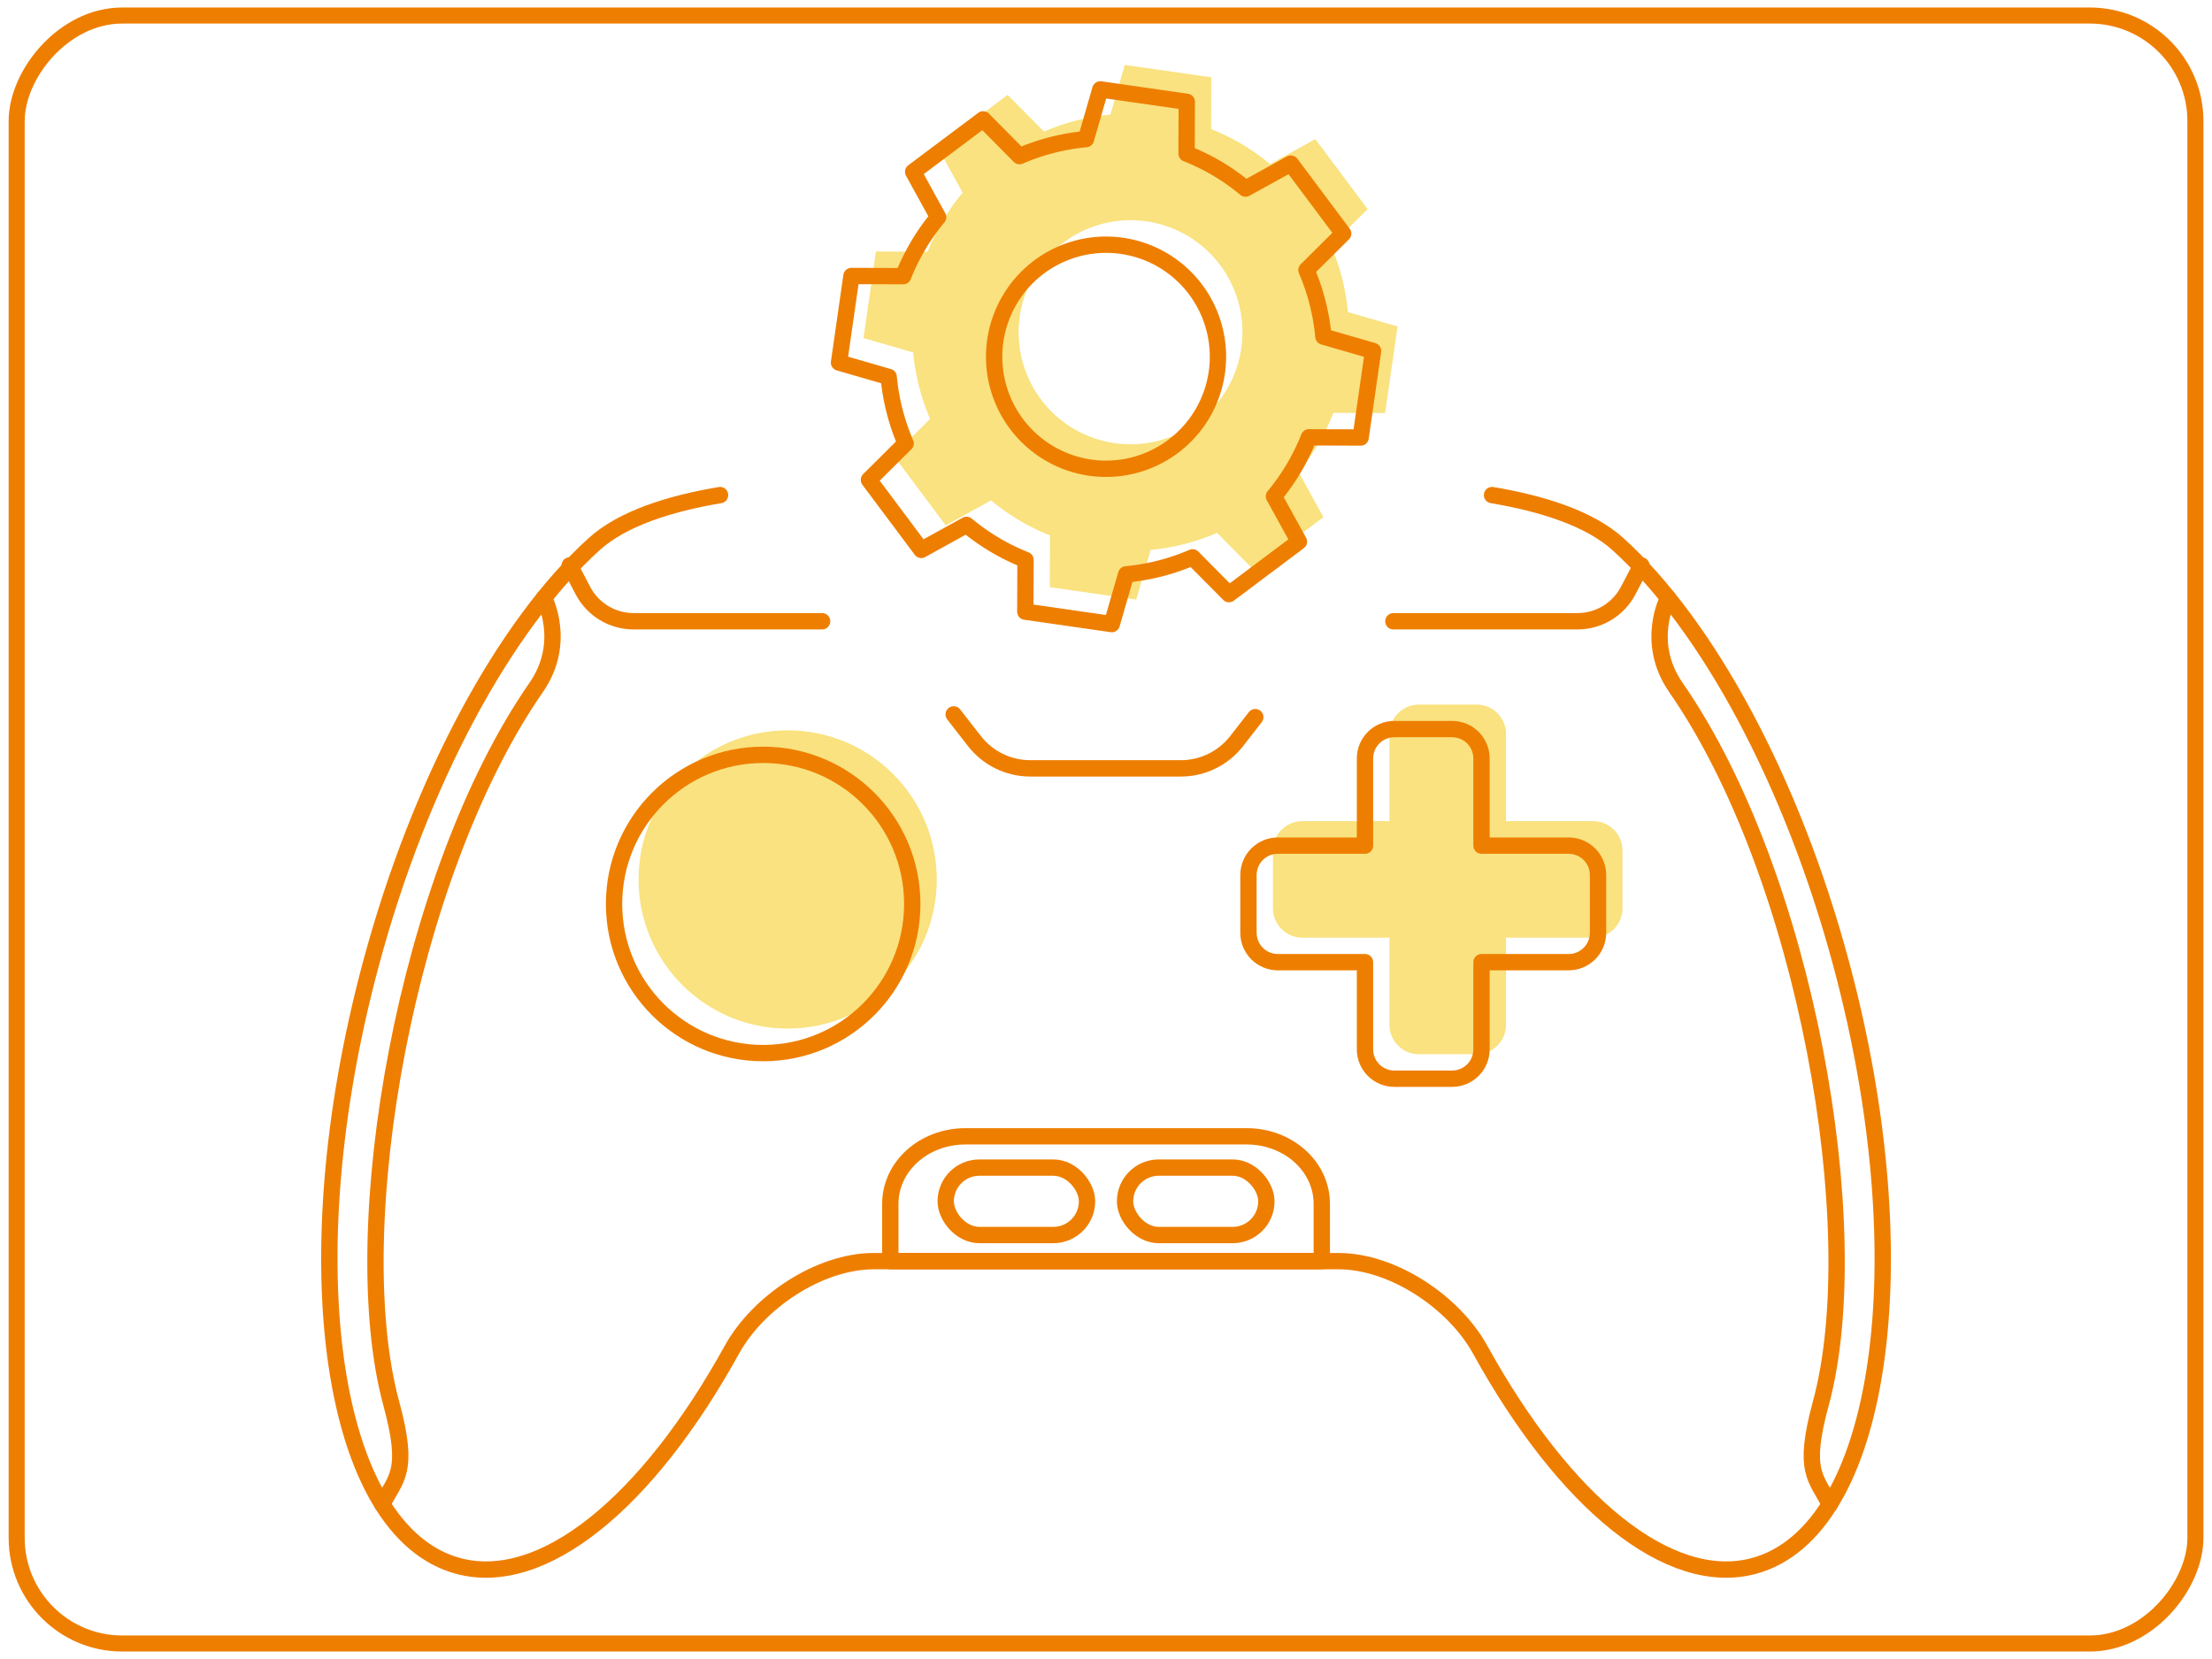
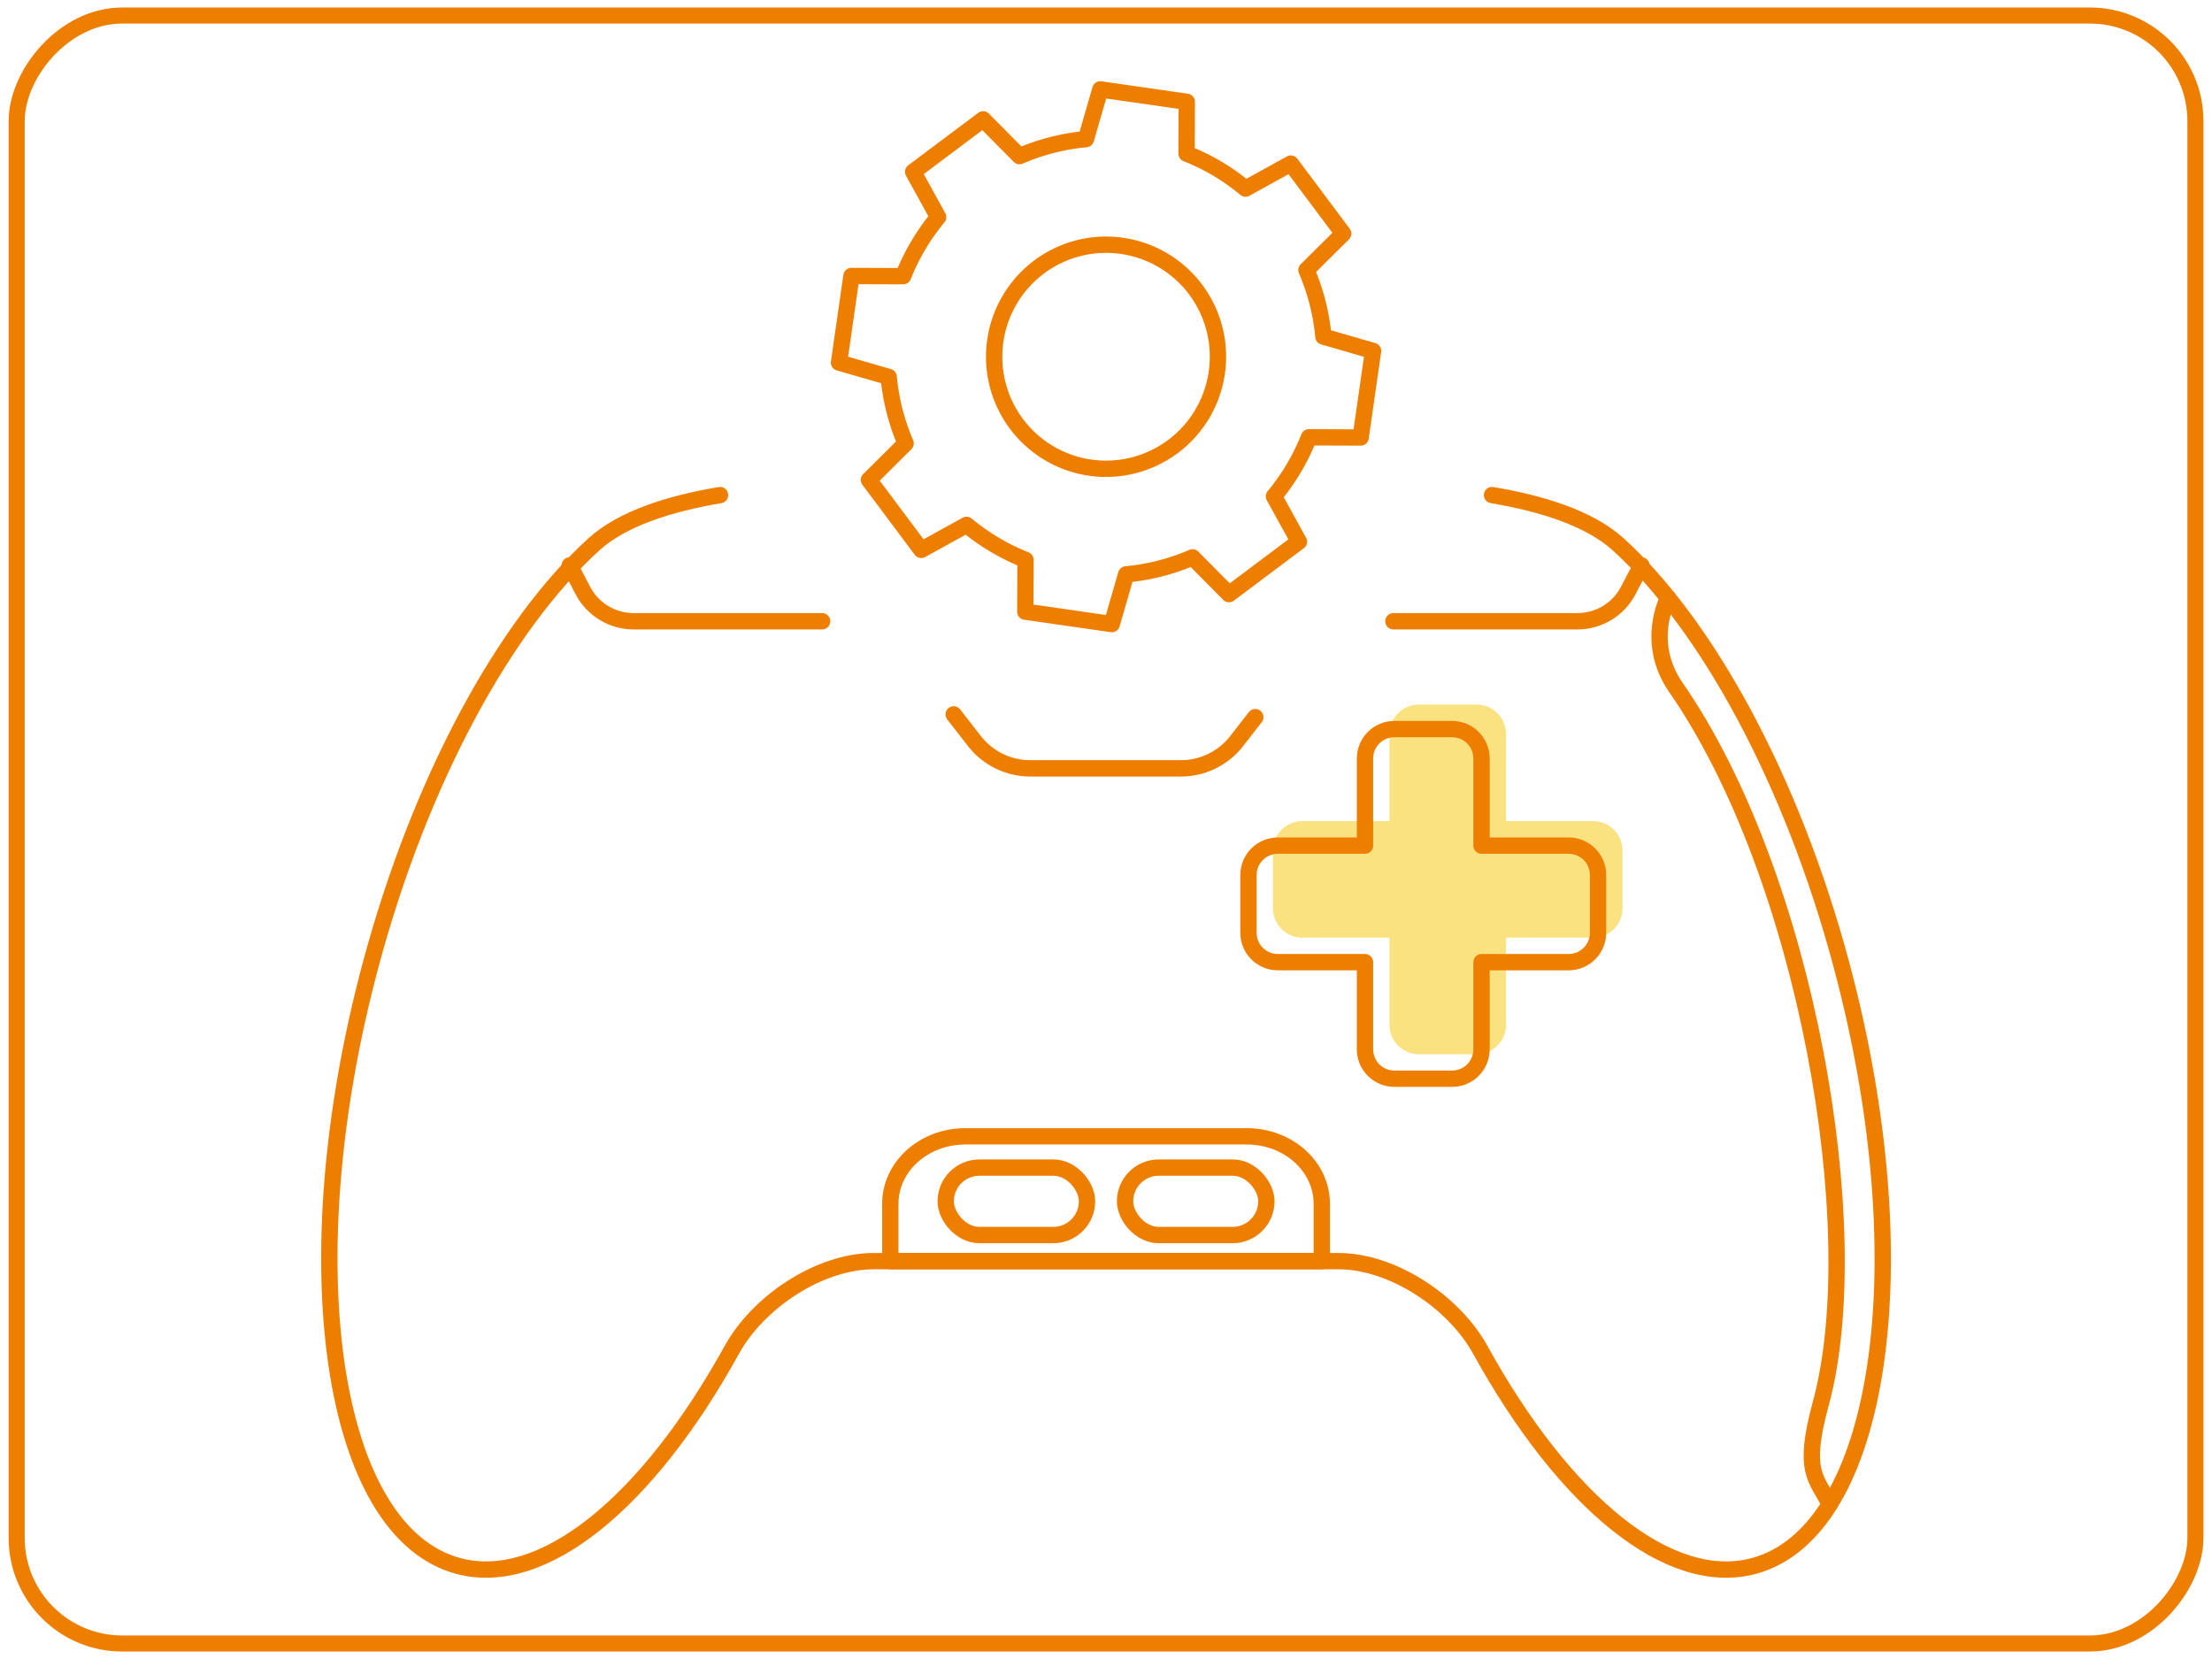
<svg xmlns="http://www.w3.org/2000/svg" width="1024" height="768" version="1.1" viewBox="0 0 270.93 203.2">
  <title>Kursbild</title>
  <defs>
    <style type="text/css">
    .fil0 {fill:#1977F3;fill-rule:nonzero}
    .fil1 {fill:#FEFEFE;fill-rule:nonzero}
   </style>
    <style type="text/css">
    .fil0 {fill:#1977F3;fill-rule:nonzero}
    .fil1 {fill:#FEFEFE;fill-rule:nonzero}
   </style>
    <style type="text/css">
    .fil0 {fill:#1977F3;fill-rule:nonzero}
    .fil1 {fill:#FEFEFE;fill-rule:nonzero}
   </style>
    <style type="text/css">
    .fil0 {fill:#1977F3;fill-rule:nonzero}
    .fil1 {fill:#FEFEFE;fill-rule:nonzero}
   </style>
    <style type="text/css">
    .fil0 {fill:#1977F3;fill-rule:nonzero}
    .fil1 {fill:#FEFEFE;fill-rule:nonzero}
   </style>
    <style type="text/css">
    .fil0 {fill:#1977F3;fill-rule:nonzero}
    .fil1 {fill:#FEFEFE;fill-rule:nonzero}
   </style>
    <style type="text/css">
    .fil0 {fill:#1977F3;fill-rule:nonzero}
    .fil1 {fill:#FEFEFE;fill-rule:nonzero}
   </style>
    <style type="text/css">
    .fil0 {fill:#1977F3;fill-rule:nonzero}
    .fil1 {fill:#FEFEFE;fill-rule:nonzero}
   </style>
    <style type="text/css">
    .fil0 {fill:#1977F3;fill-rule:nonzero}
    .fil1 {fill:#FEFEFE;fill-rule:nonzero}
   </style>
    <style type="text/css">
    .fil0 {fill:#1977F3;fill-rule:nonzero}
    .fil1 {fill:#FEFEFE;fill-rule:nonzero}
   </style>
    <style type="text/css">
    .fil0 {fill:#1977F3;fill-rule:nonzero}
    .fil1 {fill:#FEFEFE;fill-rule:nonzero}
   </style>
    <style type="text/css">
    .fil0 {fill:#1977F3;fill-rule:nonzero}
    .fil1 {fill:#FEFEFE;fill-rule:nonzero}
   </style>
    <style type="text/css">
    .fil0 {fill:#1977F3;fill-rule:nonzero}
    .fil1 {fill:#FEFEFE;fill-rule:nonzero}
   </style>
    <style type="text/css">
    .fil0 {fill:#1977F3;fill-rule:nonzero}
    .fil1 {fill:#FEFEFE;fill-rule:nonzero}
   </style>
    <style type="text/css">
    .fil0 {fill:#1977F3;fill-rule:nonzero}
    .fil1 {fill:#FEFEFE;fill-rule:nonzero}
   </style>
    <style type="text/css">
    .fil0 {fill:#1977F3;fill-rule:nonzero}
    .fil1 {fill:#FEFEFE;fill-rule:nonzero}
   </style>
    <style type="text/css">
    .fil0 {fill:#1977F3;fill-rule:nonzero}
    .fil1 {fill:#FEFEFE;fill-rule:nonzero}
   </style>
    <style type="text/css">
    .fil0 {fill:#1977F3;fill-rule:nonzero}
    .fil1 {fill:#FEFEFE;fill-rule:nonzero}
   </style>
    <style type="text/css">
    .fil0 {fill:#1977F3;fill-rule:nonzero}
    .fil1 {fill:#FEFEFE;fill-rule:nonzero}
   </style>
    <style type="text/css">
    .fil0 {fill:#1977F3;fill-rule:nonzero}
    .fil1 {fill:#FEFEFE;fill-rule:nonzero}
   </style>
    <style type="text/css">
    .fil0 {fill:#1977F3;fill-rule:nonzero}
    .fil1 {fill:#FEFEFE;fill-rule:nonzero}
   </style>
    <style type="text/css">
    .fil0 {fill:#1977F3;fill-rule:nonzero}
    .fil1 {fill:#FEFEFE;fill-rule:nonzero}
   </style>
    <style type="text/css">
    .fil0 {fill:#1977F3;fill-rule:nonzero}
    .fil1 {fill:#FEFEFE;fill-rule:nonzero}
   </style>
    <style type="text/css">
    .fil0 {fill:#1977F3;fill-rule:nonzero}
    .fil1 {fill:#FEFEFE;fill-rule:nonzero}
   </style>
    <style type="text/css">
    .fil0 {fill:#1977F3;fill-rule:nonzero}
    .fil1 {fill:#FEFEFE;fill-rule:nonzero}
   </style>
    <style type="text/css">
    .fil0 {fill:#1977F3;fill-rule:nonzero}
    .fil1 {fill:#FEFEFE;fill-rule:nonzero}
   </style>
    <style type="text/css">
    .fil0 {fill:#1977F3;fill-rule:nonzero}
    .fil1 {fill:#FEFEFE;fill-rule:nonzero}
   </style>
    <style type="text/css">
    .fil0 {fill:#1977F3;fill-rule:nonzero}
    .fil1 {fill:#FEFEFE;fill-rule:nonzero}
   </style>
    <style type="text/css">
    .fil0 {fill:#1977F3;fill-rule:nonzero}
    .fil1 {fill:#FEFEFE;fill-rule:nonzero}
   </style>
    <style type="text/css">
    .fil0 {fill:#1977F3;fill-rule:nonzero}
    .fil1 {fill:#FEFEFE;fill-rule:nonzero}
   </style>
    <style type="text/css">
    .fil0 {fill:#1977F3;fill-rule:nonzero}
    .fil1 {fill:#FEFEFE;fill-rule:nonzero}
   </style>
    <style type="text/css">
    .fil0 {fill:#1977F3;fill-rule:nonzero}
    .fil1 {fill:#FEFEFE;fill-rule:nonzero}
   </style>
    <style type="text/css">
    .fil0 {fill:#1977F3;fill-rule:nonzero}
    .fil1 {fill:#FEFEFE;fill-rule:nonzero}
   </style>
    <style type="text/css">
    .fil0 {fill:#1977F3;fill-rule:nonzero}
    .fil1 {fill:#FEFEFE;fill-rule:nonzero}
   </style>
    <style type="text/css">
    .fil0 {fill:#1977F3;fill-rule:nonzero}
    .fil1 {fill:#FEFEFE;fill-rule:nonzero}
   </style>
    <style type="text/css">
    .fil0 {fill:#1977F3;fill-rule:nonzero}
    .fil1 {fill:#FEFEFE;fill-rule:nonzero}
   </style>
    <style type="text/css">
    .fil0 {fill:#1977F3;fill-rule:nonzero}
    .fil1 {fill:#FEFEFE;fill-rule:nonzero}
   </style>
    <style type="text/css">
    .fil0 {fill:#1977F3;fill-rule:nonzero}
    .fil1 {fill:#FEFEFE;fill-rule:nonzero}
   </style>
    <style type="text/css">
    .fil0 {fill:#1977F3;fill-rule:nonzero}
    .fil1 {fill:#FEFEFE;fill-rule:nonzero}
   </style>
    <style type="text/css">
    .fil0 {fill:#1977F3;fill-rule:nonzero}
    .fil1 {fill:#FEFEFE;fill-rule:nonzero}
   </style>
    <style type="text/css">
    .fil0 {fill:#1977F3;fill-rule:nonzero}
    .fil1 {fill:#FEFEFE;fill-rule:nonzero}
   </style>
    <style type="text/css">
    .fil0 {fill:#1977F3;fill-rule:nonzero}
    .fil1 {fill:#FEFEFE;fill-rule:nonzero}
   </style>
    <style type="text/css">
    .fil0 {fill:#1977F3;fill-rule:nonzero}
    .fil1 {fill:#FEFEFE;fill-rule:nonzero}
   </style>
    <style type="text/css">
    .fil0 {fill:#1977F3;fill-rule:nonzero}
    .fil1 {fill:#FEFEFE;fill-rule:nonzero}
   </style>
    <style type="text/css">
    .fil0 {fill:#1977F3;fill-rule:nonzero}
    .fil1 {fill:#FEFEFE;fill-rule:nonzero}
   </style>
    <style type="text/css">
    .fil0 {fill:#1977F3;fill-rule:nonzero}
    .fil1 {fill:#FEFEFE;fill-rule:nonzero}
   </style>
    <style type="text/css">
    .fil0 {fill:#1977F3;fill-rule:nonzero}
    .fil1 {fill:#FEFEFE;fill-rule:nonzero}
   </style>
    <style type="text/css">
    .fil0 {fill:#1977F3;fill-rule:nonzero}
    .fil1 {fill:#FEFEFE;fill-rule:nonzero}
   </style>
    <style type="text/css">
    .fil0 {fill:#1977F3;fill-rule:nonzero}
    .fil1 {fill:#FEFEFE;fill-rule:nonzero}
   </style>
    <style type="text/css">
    .fil0 {fill:#1977F3;fill-rule:nonzero}
    .fil1 {fill:#FEFEFE;fill-rule:nonzero}
   </style>
    <style type="text/css">
    .fil0 {fill:#1977F3;fill-rule:nonzero}
    .fil1 {fill:#FEFEFE;fill-rule:nonzero}
   </style>
    <style type="text/css">
    .fil0 {fill:#1977F3;fill-rule:nonzero}
    .fil1 {fill:#FEFEFE;fill-rule:nonzero}
   </style>
    <style type="text/css">
    .fil0 {fill:#1977F3;fill-rule:nonzero}
    .fil1 {fill:#FEFEFE;fill-rule:nonzero}
   </style>
    <style type="text/css">
    .fil0 {fill:#1977F3;fill-rule:nonzero}
    .fil1 {fill:#FEFEFE;fill-rule:nonzero}
   </style>
    <style type="text/css">
    .fil0 {fill:#1977F3;fill-rule:nonzero}
    .fil1 {fill:#FEFEFE;fill-rule:nonzero}
   </style>
    <style type="text/css">
    .fil0 {fill:#1977F3;fill-rule:nonzero}
    .fil1 {fill:#FEFEFE;fill-rule:nonzero}
   </style>
    <style type="text/css">
    .fil0 {fill:#1977F3;fill-rule:nonzero}
    .fil1 {fill:#FEFEFE;fill-rule:nonzero}
   </style>
    <style type="text/css">
    .fil0 {fill:#1977F3;fill-rule:nonzero}
    .fil1 {fill:#FEFEFE;fill-rule:nonzero}
   </style>
    <style type="text/css">
    .fil0 {fill:#1977F3;fill-rule:nonzero}
    .fil1 {fill:#FEFEFE;fill-rule:nonzero}
   </style>
    <style type="text/css">
    .fil0 {fill:#1977F3;fill-rule:nonzero}
    .fil1 {fill:#FEFEFE;fill-rule:nonzero}
   </style>
    <style type="text/css">
    .fil0 {fill:#1977F3;fill-rule:nonzero}
    .fil1 {fill:#FEFEFE;fill-rule:nonzero}
   </style>
    <style type="text/css">
    .fil0 {fill:#1977F3;fill-rule:nonzero}
    .fil1 {fill:#FEFEFE;fill-rule:nonzero}
   </style>
    <style type="text/css">
    .fil0 {fill:#1977F3;fill-rule:nonzero}
    .fil1 {fill:#FEFEFE;fill-rule:nonzero}
   </style>
    <style type="text/css">
    .fil0 {fill:#1977F3;fill-rule:nonzero}
    .fil1 {fill:#FEFEFE;fill-rule:nonzero}
   </style>
    <style type="text/css">
    .fil0 {fill:#1977F3;fill-rule:nonzero}
    .fil1 {fill:#FEFEFE;fill-rule:nonzero}
   </style>
    <style type="text/css">
    .fil0 {fill:#1977F3;fill-rule:nonzero}
    .fil1 {fill:#FEFEFE;fill-rule:nonzero}
   </style>
    <style type="text/css">
    .fil0 {fill:#1977F3;fill-rule:nonzero}
    .fil1 {fill:#FEFEFE;fill-rule:nonzero}
   </style>
    <style type="text/css">
    .fil0 {fill:#1977F3;fill-rule:nonzero}
    .fil1 {fill:#FEFEFE;fill-rule:nonzero}
   </style>
    <style type="text/css">
    .fil0 {fill:#1977F3;fill-rule:nonzero}
    .fil1 {fill:#FEFEFE;fill-rule:nonzero}
   </style>
    <style type="text/css">
    .fil0 {fill:#1977F3;fill-rule:nonzero}
    .fil1 {fill:#FEFEFE;fill-rule:nonzero}
   </style>
    <style type="text/css">
    .fil0 {fill:#1977F3;fill-rule:nonzero}
    .fil1 {fill:#FEFEFE;fill-rule:nonzero}
   </style>
    <style type="text/css">
    .fil0 {fill:#1977F3;fill-rule:nonzero}
    .fil1 {fill:#FEFEFE;fill-rule:nonzero}
   </style>
    <style type="text/css">
    .fil0 {fill:#1977F3;fill-rule:nonzero}
    .fil1 {fill:#FEFEFE;fill-rule:nonzero}
   </style>
    <style type="text/css">
    .fil0 {fill:#1977F3;fill-rule:nonzero}
    .fil1 {fill:#FEFEFE;fill-rule:nonzero}
   </style>
    <style type="text/css">
    .fil0 {fill:#1977F3;fill-rule:nonzero}
    .fil1 {fill:#FEFEFE;fill-rule:nonzero}
   </style>
    <style type="text/css">
    .fil0 {fill:#1977F3;fill-rule:nonzero}
    .fil1 {fill:#FEFEFE;fill-rule:nonzero}
   </style>
    <style type="text/css">
    .fil0 {fill:#1977F3;fill-rule:nonzero}
    .fil1 {fill:#FEFEFE;fill-rule:nonzero}
   </style>
    <style type="text/css">
    .fil0 {fill:#1977F3;fill-rule:nonzero}
    .fil1 {fill:#FEFEFE;fill-rule:nonzero}
   </style>
    <style type="text/css">
    .fil0 {fill:#1977F3;fill-rule:nonzero}
    .fil1 {fill:#FEFEFE;fill-rule:nonzero}
   </style>
    <style type="text/css">
    .fil0 {fill:#1977F3;fill-rule:nonzero}
    .fil1 {fill:#FEFEFE;fill-rule:nonzero}
   </style>
    <style type="text/css">
    .fil0 {fill:#1977F3;fill-rule:nonzero}
    .fil1 {fill:#FEFEFE;fill-rule:nonzero}
   </style>
    <style type="text/css">
    .fil0 {fill:#1977F3;fill-rule:nonzero}
    .fil1 {fill:#FEFEFE;fill-rule:nonzero}
   </style>
    <style type="text/css">
    .fil0 {fill:#1977F3;fill-rule:nonzero}
    .fil1 {fill:#FEFEFE;fill-rule:nonzero}
   </style>
    <style type="text/css">
    .fil0 {fill:#1977F3;fill-rule:nonzero}
    .fil1 {fill:#FEFEFE;fill-rule:nonzero}
   </style>
    <style type="text/css">
    .fil0 {fill:#1977F3;fill-rule:nonzero}
    .fil1 {fill:#FEFEFE;fill-rule:nonzero}
   </style>
    <style type="text/css">
    .fil0 {fill:#1977F3;fill-rule:nonzero}
    .fil1 {fill:#FEFEFE;fill-rule:nonzero}
   </style>
    <style type="text/css">
    .fil0 {fill:#1977F3;fill-rule:nonzero}
    .fil1 {fill:#FEFEFE;fill-rule:nonzero}
   </style>
    <style type="text/css">
    .fil0 {fill:#1977F3;fill-rule:nonzero}
    .fil1 {fill:#FEFEFE;fill-rule:nonzero}
   </style>
    <style type="text/css">
    .fil0 {fill:#1977F3;fill-rule:nonzero}
    .fil1 {fill:#FEFEFE;fill-rule:nonzero}
   </style>
    <style type="text/css">
    .fil0 {fill:#1977F3;fill-rule:nonzero}
    .fil1 {fill:#FEFEFE;fill-rule:nonzero}
   </style>
    <style type="text/css">
    .fil0 {fill:#1977F3;fill-rule:nonzero}
    .fil1 {fill:#FEFEFE;fill-rule:nonzero}
   </style>
    <style type="text/css">
    .fil0 {fill:#1977F3;fill-rule:nonzero}
    .fil1 {fill:#FEFEFE;fill-rule:nonzero}
   </style>
    <style type="text/css">
    .fil0 {fill:#1977F3;fill-rule:nonzero}
    .fil1 {fill:#FEFEFE;fill-rule:nonzero}
   </style>
    <style type="text/css">
    .fil0 {fill:#1977F3;fill-rule:nonzero}
    .fil1 {fill:#FEFEFE;fill-rule:nonzero}
   </style>
    <style type="text/css">
    .fil0 {fill:#1977F3;fill-rule:nonzero}
    .fil1 {fill:#FEFEFE;fill-rule:nonzero}
   </style>
    <style type="text/css">
    .fil0 {fill:#1977F3;fill-rule:nonzero}
    .fil1 {fill:#FEFEFE;fill-rule:nonzero}
   </style>
    <style type="text/css">
    .fil0 {fill:#1977F3;fill-rule:nonzero}
    .fil1 {fill:#FEFEFE;fill-rule:nonzero}
   </style>
    <style type="text/css">
    .fil0 {fill:#1977F3;fill-rule:nonzero}
    .fil1 {fill:#FEFEFE;fill-rule:nonzero}
   </style>
    <style type="text/css">
    .fil0 {fill:#1977F3;fill-rule:nonzero}
    .fil1 {fill:#FEFEFE;fill-rule:nonzero}
   </style>
    <style type="text/css">
    .fil0 {fill:#1977F3;fill-rule:nonzero}
    .fil1 {fill:#FEFEFE;fill-rule:nonzero}
   </style>
    <style type="text/css">
    .fil0 {fill:#1977F3;fill-rule:nonzero}
    .fil1 {fill:#FEFEFE;fill-rule:nonzero}
   </style>
    <style type="text/css">
    .fil0 {fill:#1977F3;fill-rule:nonzero}
    .fil1 {fill:#FEFEFE;fill-rule:nonzero}
   </style>
    <style type="text/css">
    .fil0 {fill:#1977F3;fill-rule:nonzero}
    .fil1 {fill:#FEFEFE;fill-rule:nonzero}
   </style>
    <style type="text/css">
    .fil0 {fill:#1977F3;fill-rule:nonzero}
    .fil1 {fill:#FEFEFE;fill-rule:nonzero}
   </style>
    <style type="text/css">
    .fil0 {fill:#1977F3;fill-rule:nonzero}
    .fil1 {fill:#FEFEFE;fill-rule:nonzero}
   </style>
    <style type="text/css">
    .fil0 {fill:#1977F3;fill-rule:nonzero}
    .fil1 {fill:#FEFEFE;fill-rule:nonzero}
   </style>
    <style type="text/css">
    .fil0 {fill:#1977F3;fill-rule:nonzero}
    .fil1 {fill:#FEFEFE;fill-rule:nonzero}
   </style>
    <style type="text/css">
    .fil0 {fill:#1977F3;fill-rule:nonzero}
    .fil1 {fill:#FEFEFE;fill-rule:nonzero}
   </style>
    <style type="text/css">
    .fil0 {fill:#1977F3;fill-rule:nonzero}
    .fil1 {fill:#FEFEFE;fill-rule:nonzero}
   </style>
    <style type="text/css">
    .fil0 {fill:#1977F3;fill-rule:nonzero}
    .fil1 {fill:#FEFEFE;fill-rule:nonzero}
   </style>
    <style type="text/css">
    .fil0 {fill:#1977F3;fill-rule:nonzero}
    .fil1 {fill:#FEFEFE;fill-rule:nonzero}
   </style>
    <style type="text/css">
    .fil0 {fill:#1977F3;fill-rule:nonzero}
    .fil1 {fill:#FEFEFE;fill-rule:nonzero}
   </style>
    <style type="text/css">
    .fil0 {fill:#1977F3;fill-rule:nonzero}
    .fil1 {fill:#FEFEFE;fill-rule:nonzero}
   </style>
    <style type="text/css">
    .fil0 {fill:#1977F3;fill-rule:nonzero}
    .fil1 {fill:#FEFEFE;fill-rule:nonzero}
   </style>
    <style type="text/css">
    .fil0 {fill:#1977F3;fill-rule:nonzero}
    .fil1 {fill:#FEFEFE;fill-rule:nonzero}
   </style>
    <style type="text/css">
    .fil0 {fill:#1977F3;fill-rule:nonzero}
    .fil1 {fill:#FEFEFE;fill-rule:nonzero}
   </style>
    <style type="text/css">
    .fil0 {fill:#1977F3;fill-rule:nonzero}
    .fil1 {fill:#FEFEFE;fill-rule:nonzero}
   </style>
    <style type="text/css">
    .fil0 {fill:#1977F3;fill-rule:nonzero}
    .fil1 {fill:#FEFEFE;fill-rule:nonzero}
   </style>
    <style type="text/css">
    .fil0 {fill:#1977F3;fill-rule:nonzero}
    .fil1 {fill:#FEFEFE;fill-rule:nonzero}
   </style>
    <style type="text/css">
    .fil0 {fill:#1977F3;fill-rule:nonzero}
    .fil1 {fill:#FEFEFE;fill-rule:nonzero}
   </style>
    <style type="text/css">
    .fil0 {fill:#1977F3;fill-rule:nonzero}
    .fil1 {fill:#FEFEFE;fill-rule:nonzero}
   </style>
    <style type="text/css">
    .fil0 {fill:#1977F3;fill-rule:nonzero}
    .fil1 {fill:#FEFEFE;fill-rule:nonzero}
   </style>
    <style type="text/css">
    .fil0 {fill:#1977F3;fill-rule:nonzero}
    .fil1 {fill:#FEFEFE;fill-rule:nonzero}
   </style>
    <style type="text/css">
    .fil0 {fill:#1977F3;fill-rule:nonzero}
    .fil1 {fill:#FEFEFE;fill-rule:nonzero}
   </style>
    <style type="text/css">
    .fil0 {fill:#1977F3;fill-rule:nonzero}
    .fil1 {fill:#FEFEFE;fill-rule:nonzero}
   </style>
    <style type="text/css">
    .fil0 {fill:#1977F3;fill-rule:nonzero}
    .fil1 {fill:#FEFEFE;fill-rule:nonzero}
   </style>
    <style type="text/css">
    .fil0 {fill:#1977F3;fill-rule:nonzero}
    .fil1 {fill:#FEFEFE;fill-rule:nonzero}
   </style>
    <style type="text/css">
    .fil0 {fill:#1977F3;fill-rule:nonzero}
    .fil1 {fill:#FEFEFE;fill-rule:nonzero}
   </style>
    <style type="text/css">
    .fil0 {fill:#1977F3;fill-rule:nonzero}
    .fil1 {fill:#FEFEFE;fill-rule:nonzero}
   </style>
    <style type="text/css">
    .fil0 {fill:#1977F3;fill-rule:nonzero}
    .fil1 {fill:#FEFEFE;fill-rule:nonzero}
   </style>
    <style type="text/css">
    .fil0 {fill:#1977F3;fill-rule:nonzero}
    .fil1 {fill:#FEFEFE;fill-rule:nonzero}
   </style>
    <style type="text/css">
    .fil0 {fill:#1977F3;fill-rule:nonzero}
    .fil1 {fill:#FEFEFE;fill-rule:nonzero}
   </style>
    <style type="text/css">
    .fil0 {fill:#1977F3;fill-rule:nonzero}
    .fil1 {fill:#FEFEFE;fill-rule:nonzero}
   </style>
    <style type="text/css">
    .fil0 {fill:#1977F3;fill-rule:nonzero}
    .fil1 {fill:#FEFEFE;fill-rule:nonzero}
   </style>
    <style type="text/css">
    .fil0 {fill:#1977F3;fill-rule:nonzero}
    .fil1 {fill:#FEFEFE;fill-rule:nonzero}
   </style>
    <style type="text/css">
    .fil0 {fill:#1977F3;fill-rule:nonzero}
    .fil1 {fill:#FEFEFE;fill-rule:nonzero}
   </style>
    <style type="text/css">
    .fil0 {fill:#1977F3;fill-rule:nonzero}
    .fil1 {fill:#FEFEFE;fill-rule:nonzero}
   </style>
    <style type="text/css">
    .fil0 {fill:#1977F3;fill-rule:nonzero}
    .fil1 {fill:#FEFEFE;fill-rule:nonzero}
   </style>
    <style type="text/css">
    .fil0 {fill:#1977F3;fill-rule:nonzero}
    .fil1 {fill:#FEFEFE;fill-rule:nonzero}
   </style>
  </defs>
  <g transform="translate(110.06 -115.67)" fill="#f3c500" opacity=".5">
-     <ellipse cx="-13.587" cy="223.39" rx="18.263" ry="18.266" style="mix-blend-mode:normal" />
    <path d="m63.732 201.97c-1.997 0-3.605 1.607-3.605 3.605v10.67h-10.667c-1.997 0-3.605 1.607-3.605 3.605v7.064c0 1.997 1.608 3.605 3.605 3.605h10.667v10.67c0 1.997 1.608 3.605 3.605 3.605h7.062c1.997 0 3.605-1.607 3.605-3.605v-10.67h10.667c1.997 0 3.604-1.607 3.604-3.605v-7.064c0-1.997-1.607-3.605-3.604-3.605h-10.667v-10.67c0-1.997-1.608-3.605-3.605-3.605z" style="mix-blend-mode:normal" />
-     <path d="m27.709 123.62-1.76 6.09c-2.804 0.261-5.55 0.963-8.136 2.081l-4.46-4.499-8.566 6.422 3.057 5.552c-1.8 2.17-3.246 4.61-4.285 7.231l-6.332-0.023-1.523 10.603 6.083 1.76c0.259 2.808 0.96 5.556 2.076 8.145l-4.495 4.466 6.411 8.574 5.546-3.061c2.167 1.801 4.603 3.248 7.221 4.288l-0.025 6.339 10.591 1.522 1.76-6.09c2.805-0.26 5.551-0.963 8.137-2.081l4.459 4.499 8.566-6.422-3.057-5.552c1.8-2.169 3.246-4.609 4.285-7.23l6.331 0.023 1.523-10.603-6.082-1.76c-0.259-2.808-0.961-5.556-2.077-8.145l4.496-4.466-6.412-8.574-5.545 3.061c-1.083-0.901-2.231-1.717-3.439-2.434-1.208-0.717-2.474-1.334-3.783-1.854l0.025-6.34zm2.691 19.167a13.707 13.723 6.873 0 1 5.005 1.774 13.707 13.723 6.873 0 1 4.794 18.803 13.707 13.723 6.873 0 1-18.782 4.804 13.707 13.723 6.873 0 1-4.793-18.803 13.707 13.723 6.873 0 1 13.777-6.578z" style="mix-blend-mode:normal;paint-order:markers fill stroke" />
  </g>
  <g transform="translate(110.06 -115.67)" fill="none" stroke="#ee7e00" stroke-linecap="round" stroke-linejoin="round" style="mix-blend-mode:normal">
    <path d="m-21.867 176.31c-6.138 1.032-11.945 2.856-15.435 6.018-10.864 9.844-21.275 28.793-27.366 51.529-9.765 36.452-4.956 69.413 10.743 73.62 10.304 2.761 23.097-7.632 33.51-26.494 3.222-5.837 10.71-10.845 17.379-10.845h56.893c6.669 0 14.157 5.008 17.379 10.845 10.413 18.862 23.206 29.255 33.51 26.494 15.699-4.208 20.508-37.168 10.743-73.62-6.091-22.736-16.502-41.685-27.366-51.529-3.49-3.163-9.297-4.986-15.435-6.019" stroke-width="2" />
    <g>
-       <ellipse cx="-16.587" cy="226.39" rx="18.263" ry="18.266" stroke-width="2" />
      <path d="m60.732 204.97c-1.997 0-3.605 1.607-3.605 3.605v10.67h-10.667c-1.997 0-3.605 1.607-3.605 3.605v7.064c0 1.997 1.608 3.605 3.605 3.605h10.667v10.67c0 1.997 1.608 3.605 3.605 3.605h7.062c1.997 0 3.605-1.607 3.605-3.605v-10.67h10.667c1.997 0 3.604-1.607 3.604-3.605v-7.064c0-1.997-1.607-3.605-3.604-3.605h-10.667v-10.67c0-1.997-1.608-3.605-3.605-3.605z" stroke-width="2" />
      <g>
        <path d="m24.709 126.62-1.76 6.09c-2.804 0.261-5.55 0.963-8.136 2.081l-4.46-4.499-8.566 6.422 3.057 5.552c-1.8 2.17-3.246 4.61-4.285 7.231l-6.332-0.023-1.523 10.603 6.083 1.76c0.259 2.808 0.96 5.556 2.076 8.145l-4.495 4.466 6.411 8.574 5.546-3.061c2.167 1.801 4.603 3.248 7.221 4.288l-0.025 6.339 10.591 1.522 1.76-6.09c2.805-0.26 5.551-0.963 8.137-2.081l4.459 4.499 8.566-6.422-3.057-5.552c1.8-2.169 3.246-4.609 4.285-7.23l6.331 0.023 1.523-10.603-6.082-1.76c-0.259-2.808-0.961-5.556-2.077-8.145l4.496-4.466-6.412-8.574-5.545 3.061c-1.083-0.901-2.231-1.717-3.439-2.434-1.208-0.717-2.474-1.334-3.783-1.854l0.025-6.34zm2.691 19.167a13.707 13.723 6.873 0 1 5.005 1.774 13.707 13.723 6.873 0 1 4.794 18.803 13.707 13.723 6.873 0 1-18.782 4.804 13.707 13.723 6.873 0 1-4.793-18.803 13.707 13.723 6.873 0 1 13.777-6.578z" stroke-width="2" style="paint-order:markers fill stroke" />
        <path d="m94.254 188.91s-2.897 5.412 0.955 10.963c15.962 23.001 23.534 66.408 17.753 87.679-2.3 8.461-0.566 9.077 1.092 12.376" stroke-width="2" />
-         <path d="m-43.434 188.91s2.897 5.412-0.955 10.963c-15.962 23.001-23.534 66.408-17.753 87.679 2.3 8.461 0.566 9.077-1.092 12.376" stroke-width="2" />
      </g>
      <g stroke-width="2">
        <path d="m8.191 254.85c-5.099 0-9.204 3.688-9.204 8.268v7.024h52.848v-7.024c0-4.581-4.105-8.268-9.204-8.268z" />
        <rect x="27.739" y="258.68" width="17.309" height="8.262" rx="4.131" ry="4.131" />
        <rect x="5.772" y="258.68" width="17.309" height="8.262" rx="4.131" ry="4.131" />
      </g>
      <path transform="matrix(.265 0 0 .265 -110.06 115.67)" d="m263.32 261.33 6.1 11.645c4.563 8.714 13.586 14.174 23.422 14.174h87.135m264.04 0h85.102c9.836 0 18.859-5.46 23.422-14.174l6.1-11.645m-317.85 68.873 9.568 12.307c6.196 7.97 15.727 12.631 25.822 12.631h69.596c10.095 0 19.624-4.661 25.82-12.631l8.582-11.037" stroke-width="7.559" />
    </g>
  </g>
  <g>
    <rect transform="scale(-1,1)" x="-268.9" y="1.902" width="266.86" height="199.4" rx="12.932" ry="12.932" fill="none" stroke="#ee7e00" stroke-linejoin="round" stroke-width="1.966" />
  </g>
</svg>